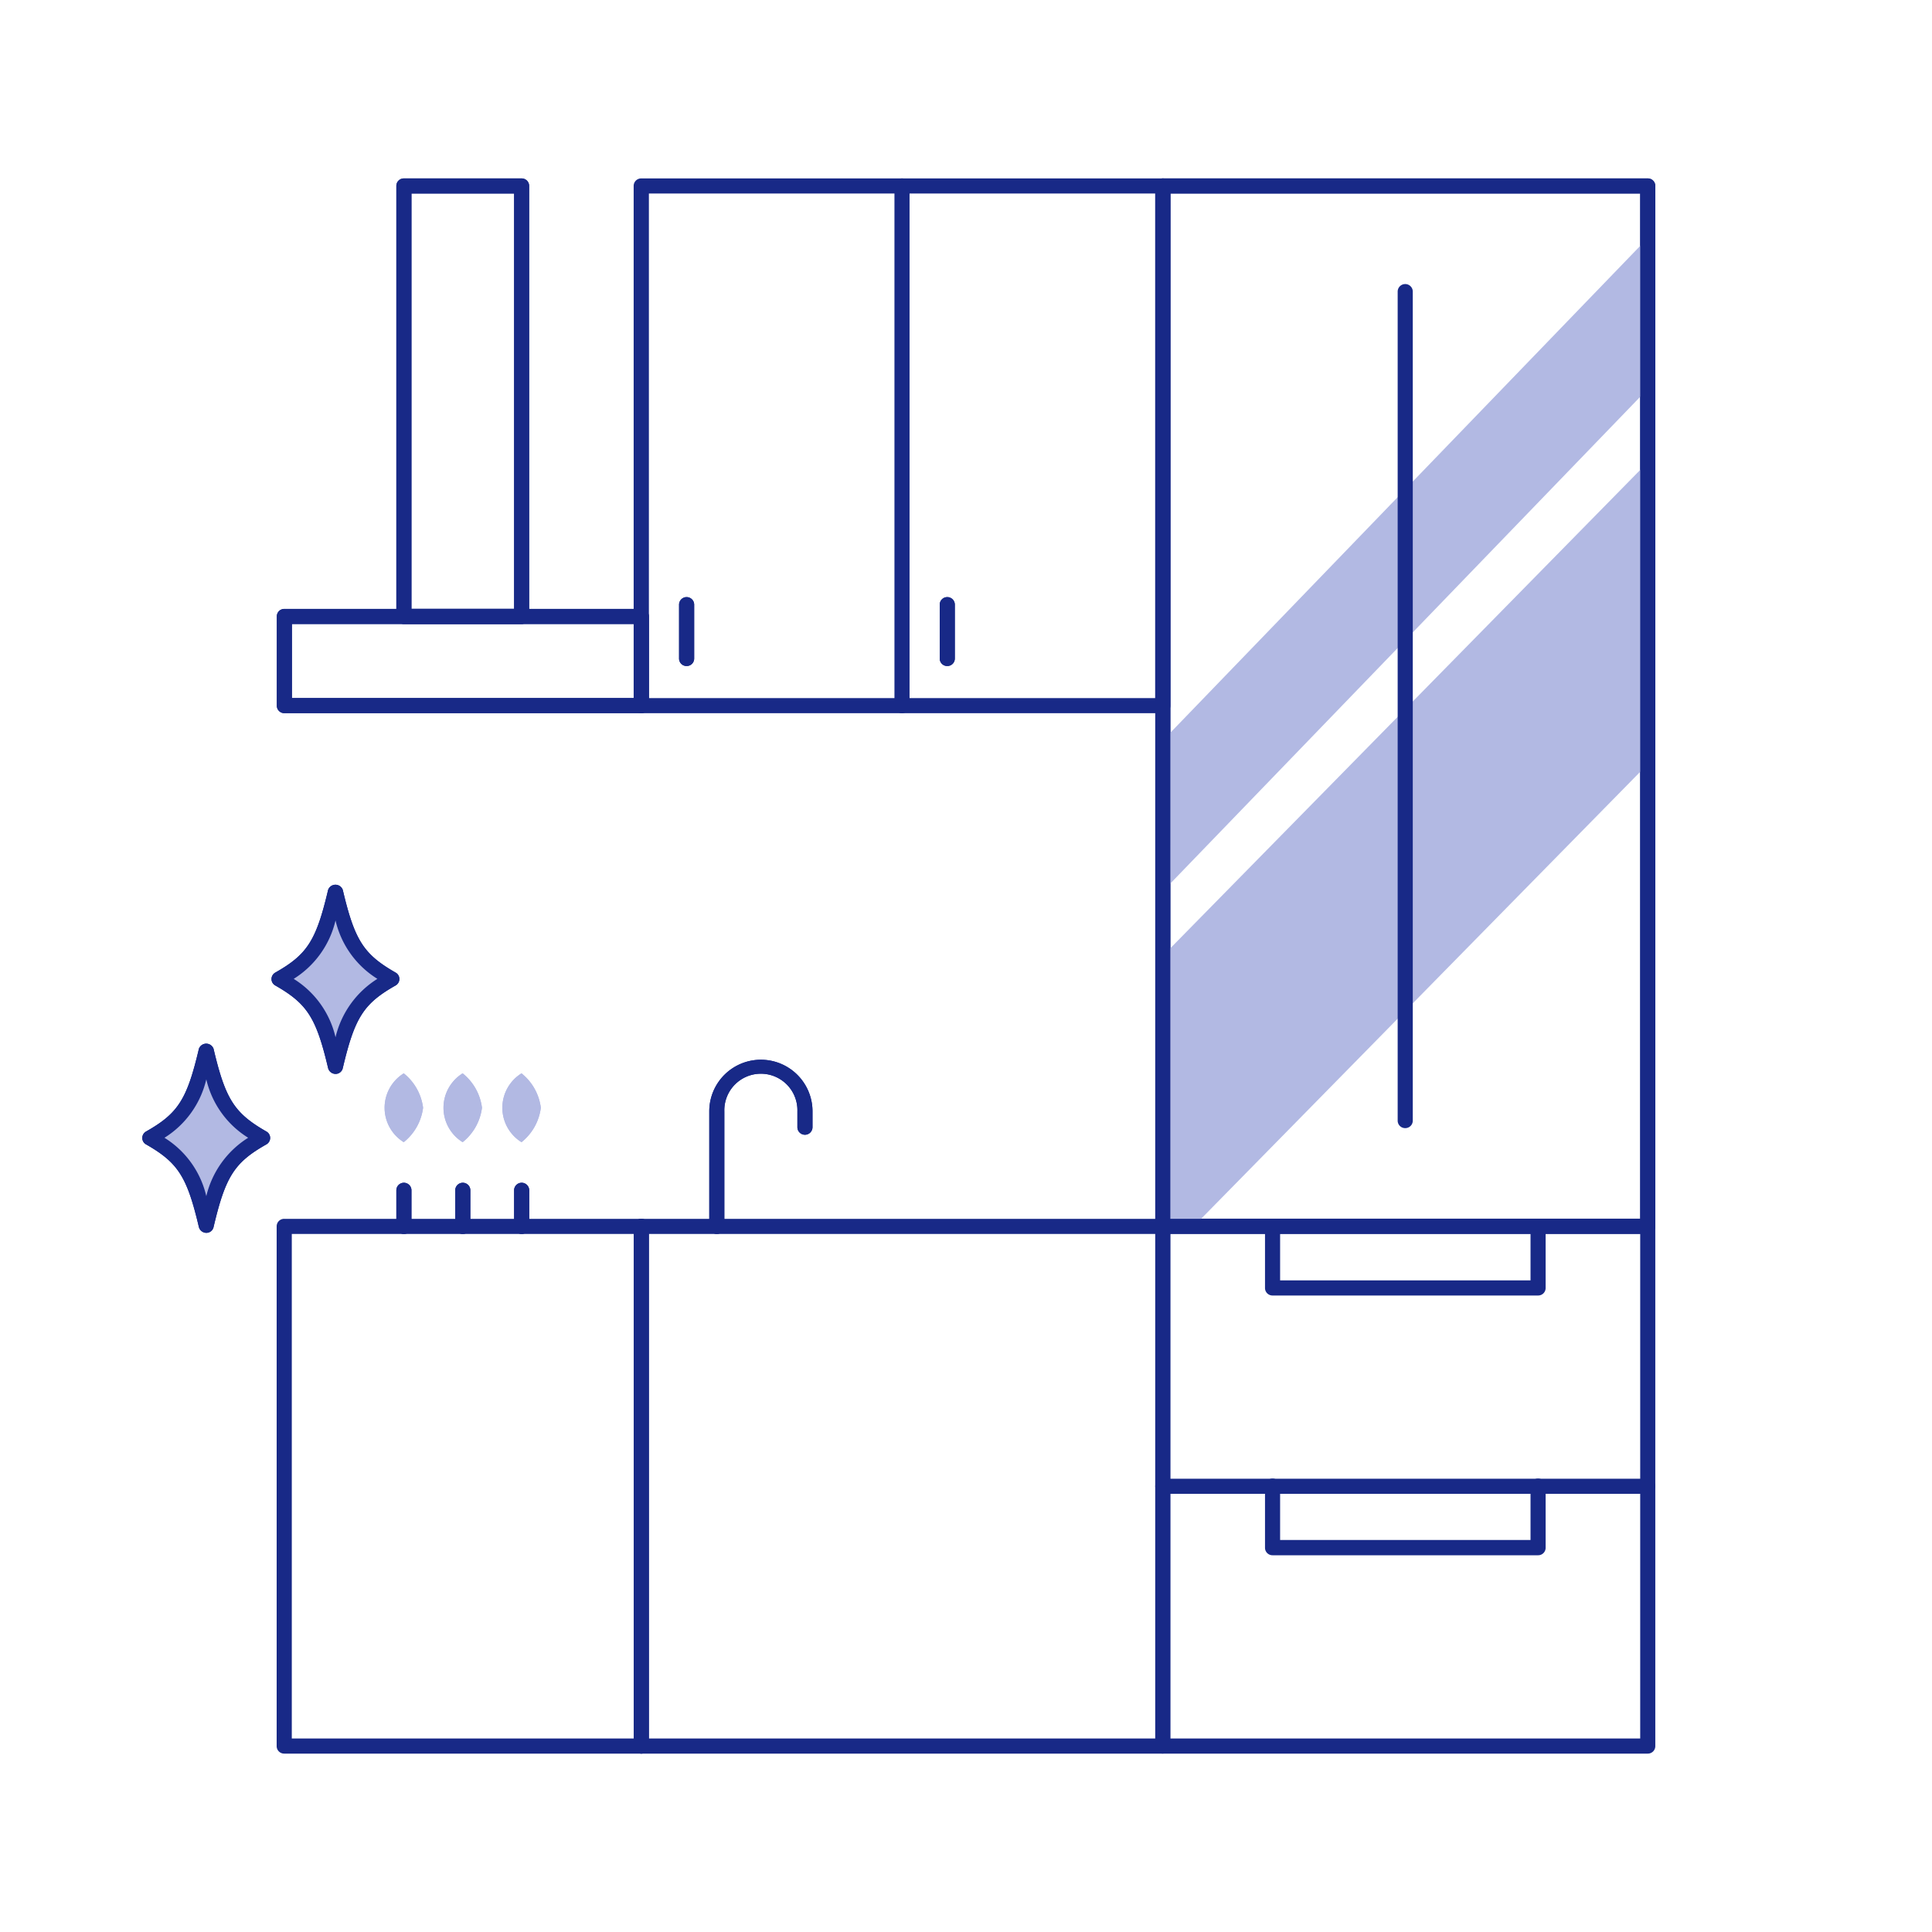
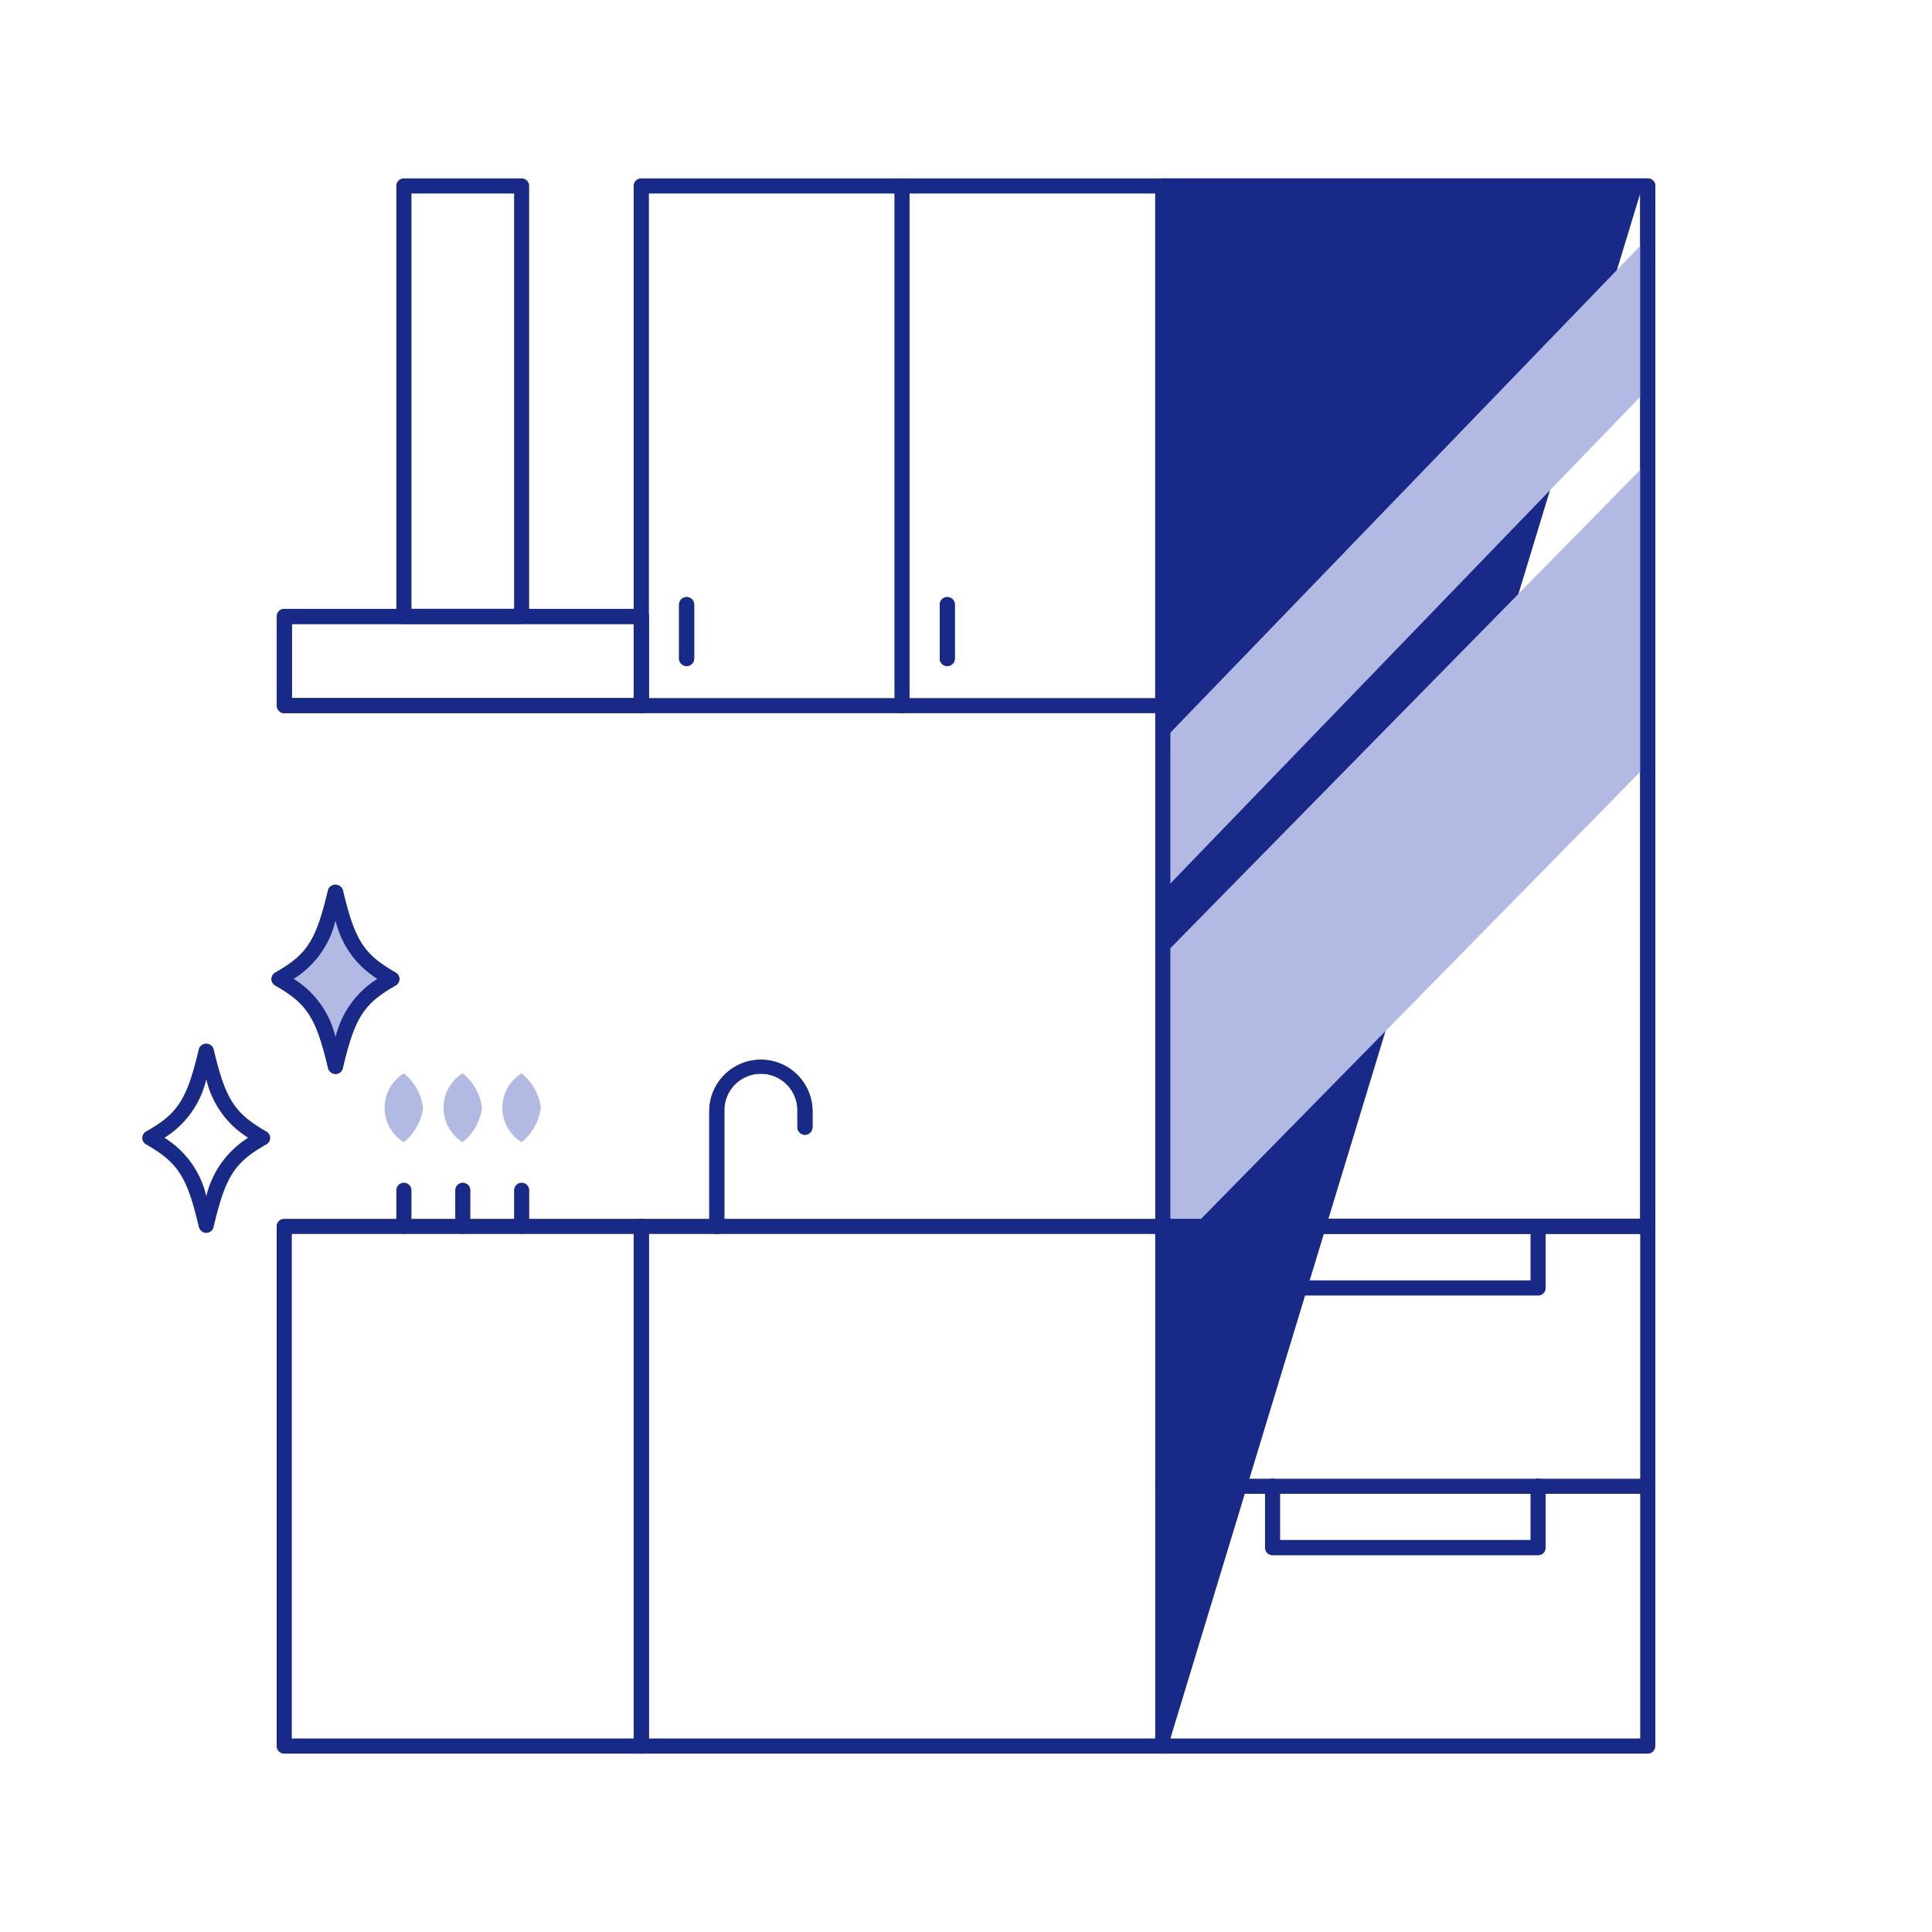
<svg xmlns="http://www.w3.org/2000/svg" width="60" height="60">
  <defs>
    <clipPath id="a">
      <path fill="none" d="M0 0h15.061v32.306H0z" />
    </clipPath>
  </defs>
  <path fill="#fff" d="M0 0h60v60H0z" />
  <path d="M21.323 20.684a.232.232 0 0 1-.234-.234v-1.672a.234.234 0 0 1 .469 0v1.669a.232.232 0 0 1-.235.237ZM28.012 22.149a.232.232 0 0 1-.234-.234V5.775a.234.234 0 1 1 .469 0v16.139a.232.232 0 0 1-.235.235ZM19.917 54.46a.232.232 0 0 1-.234-.234v-16.14a.234.234 0 0 1 .469 0v16.139a.232.232 0 0 1-.235.235ZM22.261 38.32a.232.232 0 0 1-.234-.234v-3.572a1.603 1.603 0 1 1 3.206 0v.492a.234.234 0 0 1-.469 0v-.492a1.135 1.135 0 1 0-2.269 0v3.572a.232.232 0 0 1-.234.234ZM19.917 22.148H8.831a.232.232 0 0 1-.234-.234v-2.77a.232.232 0 0 1 .234-.234h11.086a.232.232 0 0 1 .234.234v2.77a.232.232 0 0 1-.234.234Zm-10.851-.469h10.617v-2.3H9.066Z" fill="#182987" />
  <path d="M16.2 19.378h-3.657a.232.232 0 0 1-.234-.234V5.775a.232.232 0 0 1 .234-.234h3.656a.232.232 0 0 1 .234.234v13.369a.232.232 0 0 1-.233.234Zm-3.422-.469h3.188v-12.9h-3.188ZM12.543 38.32a.232.232 0 0 1-.234-.234v-1.12a.234.234 0 0 1 .469 0v1.12a.232.232 0 0 1-.235.234ZM14.372 38.32a.232.232 0 0 1-.234-.234v-1.12a.234.234 0 0 1 .469 0v1.12a.232.232 0 0 1-.235.234ZM16.2 38.32a.232.232 0 0 1-.234-.234v-1.12a.234.234 0 0 1 .469 0v1.12a.232.232 0 0 1-.235.234ZM10.42 33.351a.241.241 0 0 1-.23-.178c-.37-1.57-.647-2-1.641-2.569a.227.227 0 0 1-.117-.2.231.231 0 0 1 .117-.2c.994-.562 1.27-.994 1.641-2.569a.242.242 0 0 1 .455 0c.37 1.57.647 2 1.641 2.569a.227.227 0 0 1 .117.2.231.231 0 0 1-.117.2c-.994.563-1.27.994-1.641 2.569a.228.228 0 0 1-.23.178Zm-1.3-2.953a2.906 2.906 0 0 1 1.3 1.814 2.941 2.941 0 0 1 1.3-1.814 2.906 2.906 0 0 1-1.3-1.814 2.923 2.923 0 0 1-1.298 1.814ZM6.407 38.287a.241.241 0 0 1-.23-.178c-.37-1.57-.647-2-1.641-2.569a.227.227 0 0 1-.117-.2.231.231 0 0 1 .117-.2c.994-.562 1.27-.994 1.641-2.569a.242.242 0 0 1 .455 0c.37 1.57.647 2 1.641 2.569a.227.227 0 0 1 .117.2.231.231 0 0 1-.117.2c-.994.562-1.27.994-1.641 2.569a.228.228 0 0 1-.23.178Zm-1.3-2.953a2.906 2.906 0 0 1 1.3 1.814 2.941 2.941 0 0 1 1.3-1.814 2.906 2.906 0 0 1-1.3-1.814 2.923 2.923 0 0 1-1.298 1.814Z" fill="#182987" />
-   <path d="M16.796 34.402a1.627 1.627 0 0 1-.6 1.069 1.257 1.257 0 0 1 0-2.137 1.627 1.627 0 0 1 .6 1.068ZM13.139 34.402a1.627 1.627 0 0 1-.6 1.069 1.257 1.257 0 0 1 0-2.137 1.627 1.627 0 0 1 .6 1.068ZM14.968 34.402a1.627 1.627 0 0 1-.6 1.069 1.257 1.257 0 0 1 0-2.137 1.627 1.627 0 0 1 .6 1.068Z" fill="#b2b9e3" />
  <path d="M36.112 54.46H8.826a.232.232 0 0 1-.234-.234v-16.14a.232.232 0 0 1 .234-.234h27.282a.232.232 0 0 1 .234.234v16.139a.232.232 0 0 1-.234.234Zm-27.05-.469h26.816v-15.67H9.062v15.67ZM36.113 22.149h-16.2a.232.232 0 0 1-.234-.234V5.775a.232.232 0 0 1 .234-.234h16.2a.232.232 0 0 1 .234.234v16.139a.232.232 0 0 1-.234.235Zm-15.961-.469h15.726V6.01H20.152Z" fill="#182987" />
-   <path d="M51.173 54.46H36.112a.232.232 0 0 1-.234-.234V5.775a.232.232 0 0 1 .234-.234h15.061a.232.232 0 0 1 .234.234v48.446a.232.232 0 0 1-.234.239Zm-14.826-.469h14.591V6.01H36.347ZM21.323 20.684a.232.232 0 0 1-.234-.234v-1.672a.234.234 0 0 1 .469 0v1.669a.232.232 0 0 1-.235.237ZM29.418 20.684a.232.232 0 0 1-.234-.234v-1.672a.234.234 0 0 1 .469 0v1.669a.232.232 0 0 1-.235.237Z" fill="#182987" />
+   <path d="M51.173 54.46H36.112a.232.232 0 0 1-.234-.234V5.775a.232.232 0 0 1 .234-.234h15.061a.232.232 0 0 1 .234.234v48.446a.232.232 0 0 1-.234.239Zm-14.826-.469h14.591V6.01ZM21.323 20.684a.232.232 0 0 1-.234-.234v-1.672a.234.234 0 0 1 .469 0v1.669a.232.232 0 0 1-.235.237ZM29.418 20.684a.232.232 0 0 1-.234-.234v-1.672a.234.234 0 0 1 .469 0v1.669a.232.232 0 0 1-.235.237Z" fill="#182987" />
  <path d="M29.418 20.684a.232.232 0 0 1-.234-.234v-1.672a.234.234 0 0 1 .469 0v1.669a.232.232 0 0 1-.235.237ZM19.917 54.46a.232.232 0 0 1-.234-.234v-16.14a.234.234 0 0 1 .469 0v16.139a.232.232 0 0 1-.235.235ZM22.261 38.32a.232.232 0 0 1-.234-.234v-3.572a1.603 1.603 0 1 1 3.206 0v.492a.234.234 0 0 1-.469 0v-.492a1.135 1.135 0 1 0-2.269 0v3.572a.232.232 0 0 1-.234.234ZM19.917 22.148H8.831a.232.232 0 0 1-.234-.234v-2.77a.232.232 0 0 1 .234-.234h11.086a.232.232 0 0 1 .234.234v2.77a.232.232 0 0 1-.234.234Zm-10.851-.469h10.617v-2.3H9.066Z" fill="#182987" />
-   <path d="M16.2 19.378h-3.657a.232.232 0 0 1-.234-.234V5.775a.232.232 0 0 1 .234-.234h3.656a.232.232 0 0 1 .234.234v13.369a.232.232 0 0 1-.233.234Zm-3.422-.469h3.188v-12.9h-3.188ZM12.543 38.32a.232.232 0 0 1-.234-.234v-1.12a.234.234 0 0 1 .469 0v1.12a.232.232 0 0 1-.235.234ZM14.372 38.32a.232.232 0 0 1-.234-.234v-1.12a.234.234 0 0 1 .469 0v1.12a.232.232 0 0 1-.235.234ZM16.2 38.32a.232.232 0 0 1-.234-.234v-1.12a.234.234 0 0 1 .469 0v1.12a.232.232 0 0 1-.235.234Z" fill="#182987" />
  <path d="M12.177 30.399c-1.055.6-1.364 1.083-1.753 2.719-.384-1.636-.7-2.119-1.753-2.719 1.055-.6 1.364-1.083 1.753-2.719.38 1.636.695 2.119 1.753 2.719Z" fill="#b2b9e3" />
  <path d="M10.42 33.352a.241.241 0 0 1-.23-.178c-.37-1.57-.647-2-1.641-2.569a.227.227 0 0 1-.117-.2.231.231 0 0 1 .117-.2c.994-.562 1.27-.994 1.641-2.569a.242.242 0 0 1 .455 0c.37 1.57.647 2 1.641 2.569a.227.227 0 0 1 .117.2.231.231 0 0 1-.117.2c-.994.563-1.27.994-1.641 2.569a.228.228 0 0 1-.23.178Zm-1.3-2.953a2.906 2.906 0 0 1 1.3 1.814 2.941 2.941 0 0 1 1.3-1.814 2.906 2.906 0 0 1-1.3-1.814 2.923 2.923 0 0 1-1.298 1.814Z" fill="#182987" />
-   <path d="M8.16 35.34c-1.055.6-1.364 1.083-1.753 2.719-.384-1.636-.7-2.119-1.753-2.719 1.055-.6 1.364-1.083 1.753-2.719.384 1.636.699 2.119 1.753 2.719Z" fill="#b2b9e3" />
-   <path d="M6.407 38.287a.241.241 0 0 1-.23-.178c-.37-1.57-.647-2-1.641-2.569a.227.227 0 0 1-.117-.2.231.231 0 0 1 .117-.2c.994-.562 1.27-.994 1.641-2.569a.242.242 0 0 1 .455 0c.37 1.57.647 2 1.641 2.569a.227.227 0 0 1 .117.2.231.231 0 0 1-.117.2c-.994.562-1.27.994-1.641 2.569a.228.228 0 0 1-.23.178Zm-1.3-2.953a2.906 2.906 0 0 1 1.3 1.814 2.941 2.941 0 0 1 1.3-1.814 2.906 2.906 0 0 1-1.3-1.814 2.923 2.923 0 0 1-1.298 1.814Z" fill="#182987" />
  <path d="M16.796 34.402a1.627 1.627 0 0 1-.6 1.069 1.257 1.257 0 0 1 0-2.137 1.627 1.627 0 0 1 .6 1.068ZM13.139 34.402a1.627 1.627 0 0 1-.6 1.069 1.257 1.257 0 0 1 0-2.137 1.627 1.627 0 0 1 .6 1.068ZM14.968 34.402a1.627 1.627 0 0 1-.6 1.069 1.257 1.257 0 0 1 0-2.137 1.627 1.627 0 0 1 .6 1.068Z" fill="#b2b9e3" />
  <path d="M51.173 38.316H36.112a.234.234 0 0 1 0-.469h15.061a.234.234 0 0 1 0 .469ZM51.173 46.392H36.112a.234.234 0 0 1 0-.469h15.061a.234.234 0 0 1 0 .469Z" fill="#182987" />
  <path d="M47.766 40.233H39.52a.232.232 0 0 1-.234-.234V38.09a.234.234 0 0 1 .469 0v1.673h7.777V38.09a.234.234 0 0 1 .469 0v1.906a.232.232 0 0 1-.235.237ZM47.766 48.3H39.52a.232.232 0 0 1-.234-.234v-1.913a.234.234 0 0 1 .469 0v1.673h7.777v-1.673a.234.234 0 0 1 .469 0v1.908a.232.232 0 0 1-.235.239Z" fill="#182987" />
  <g transform="translate(36.112 5.775)" clip-path="url(#a)" fill="#b2b9e3">
    <path d="M-1.542 18.82 15.464 1.2v4.687L-1.542 23.503ZM-1.542 34.856v-9.375L15.464 8.17v9.375Z" />
  </g>
  <path d="M51.173 38.321H36.112a.232.232 0 0 1-.234-.234V5.775a.232.232 0 0 1 .234-.234h15.061a.232.232 0 0 1 .234.234v32.307a.232.232 0 0 1-.234.239Zm-14.827-.469h14.592V6.01H36.347Z" fill="#182987" />
-   <path d="M43.64 35.035a.232.232 0 0 1-.234-.233V9.056a.234.234 0 0 1 .469 0v25.746a.232.232 0 0 1-.235.233Z" fill="#182987" />
</svg>